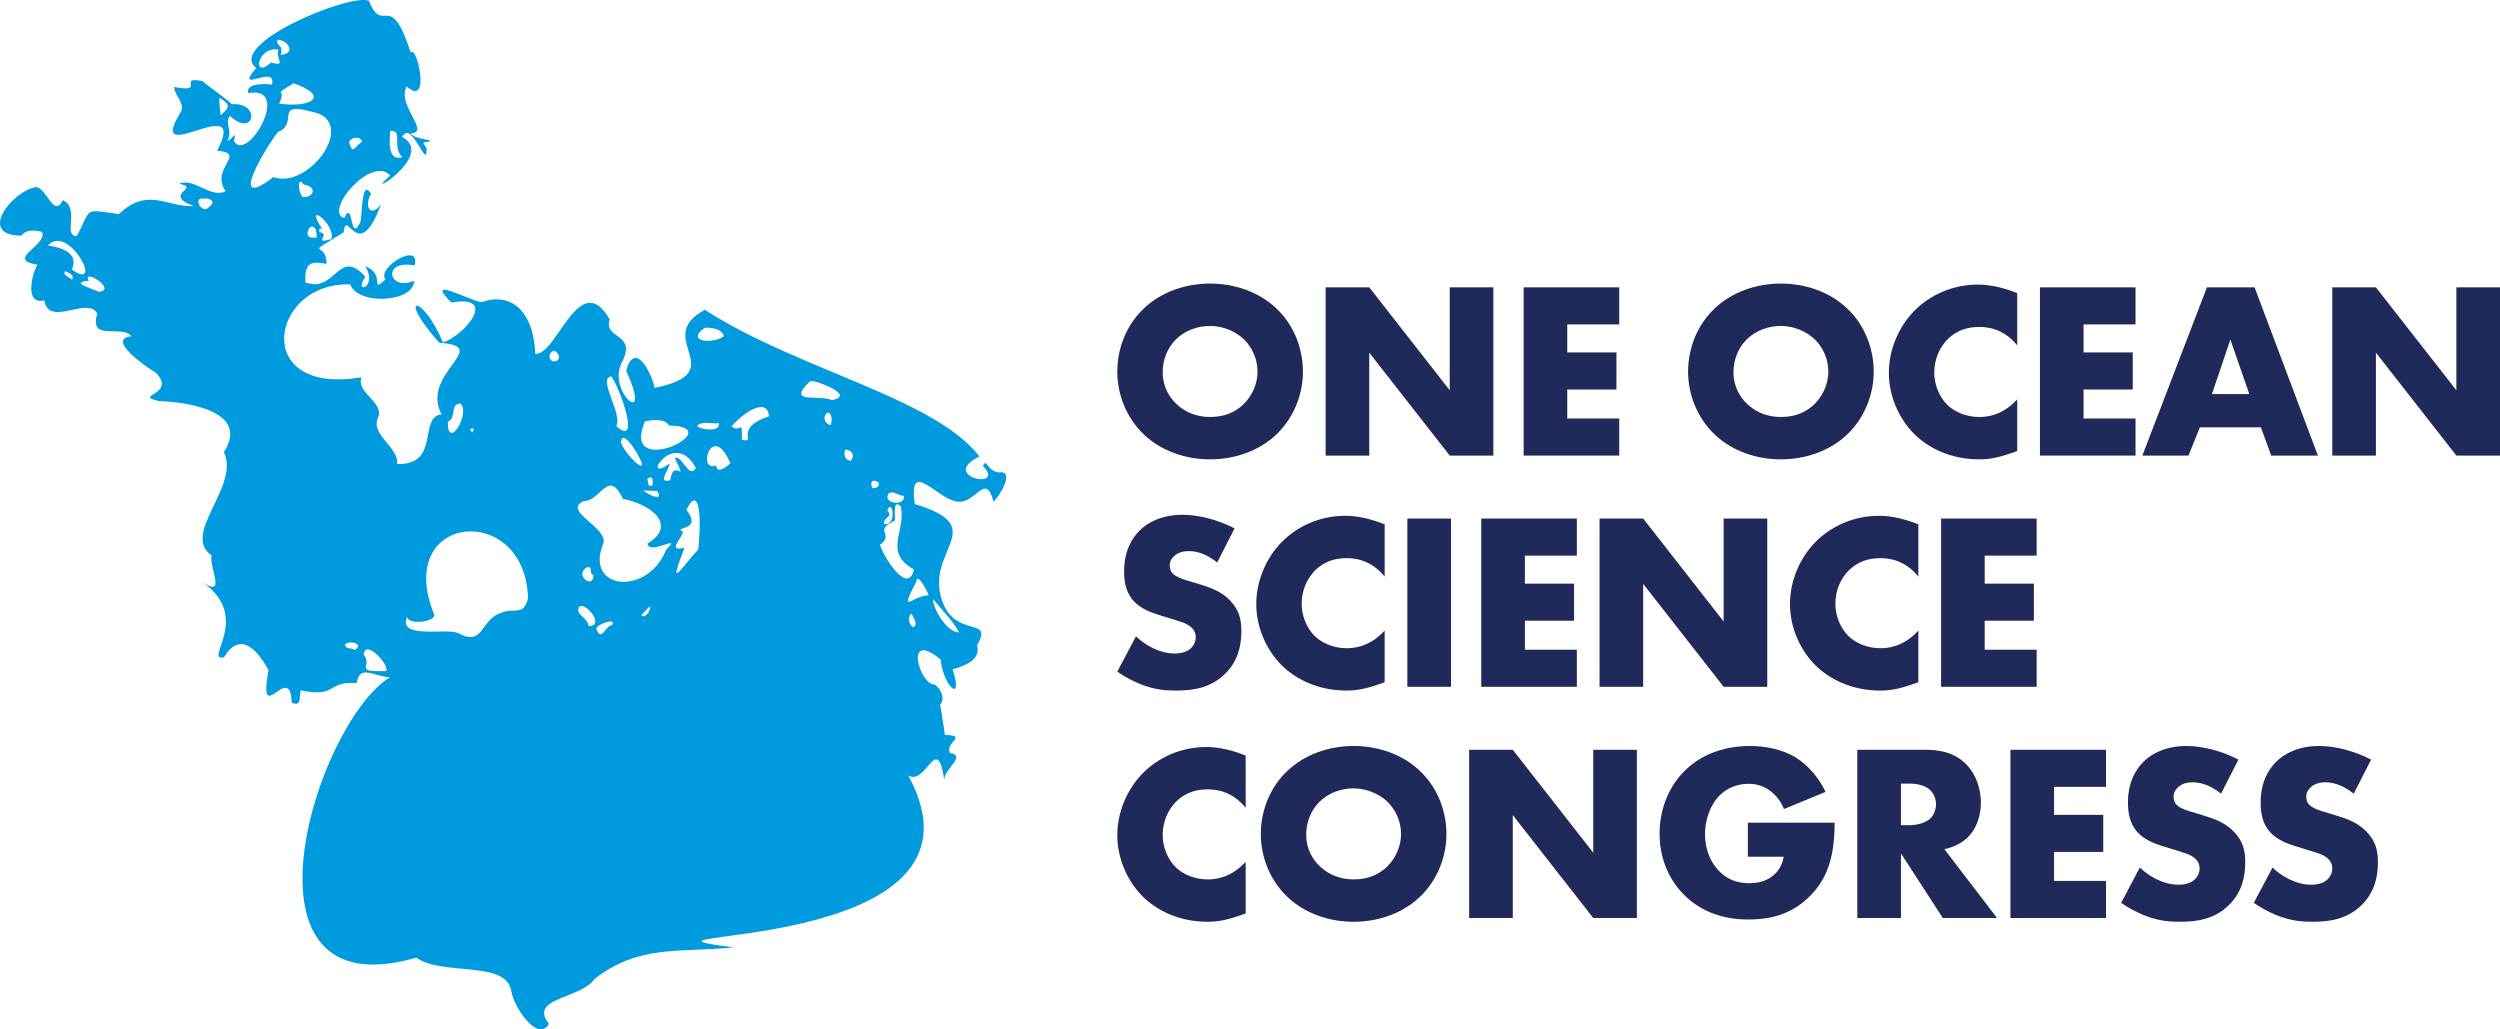
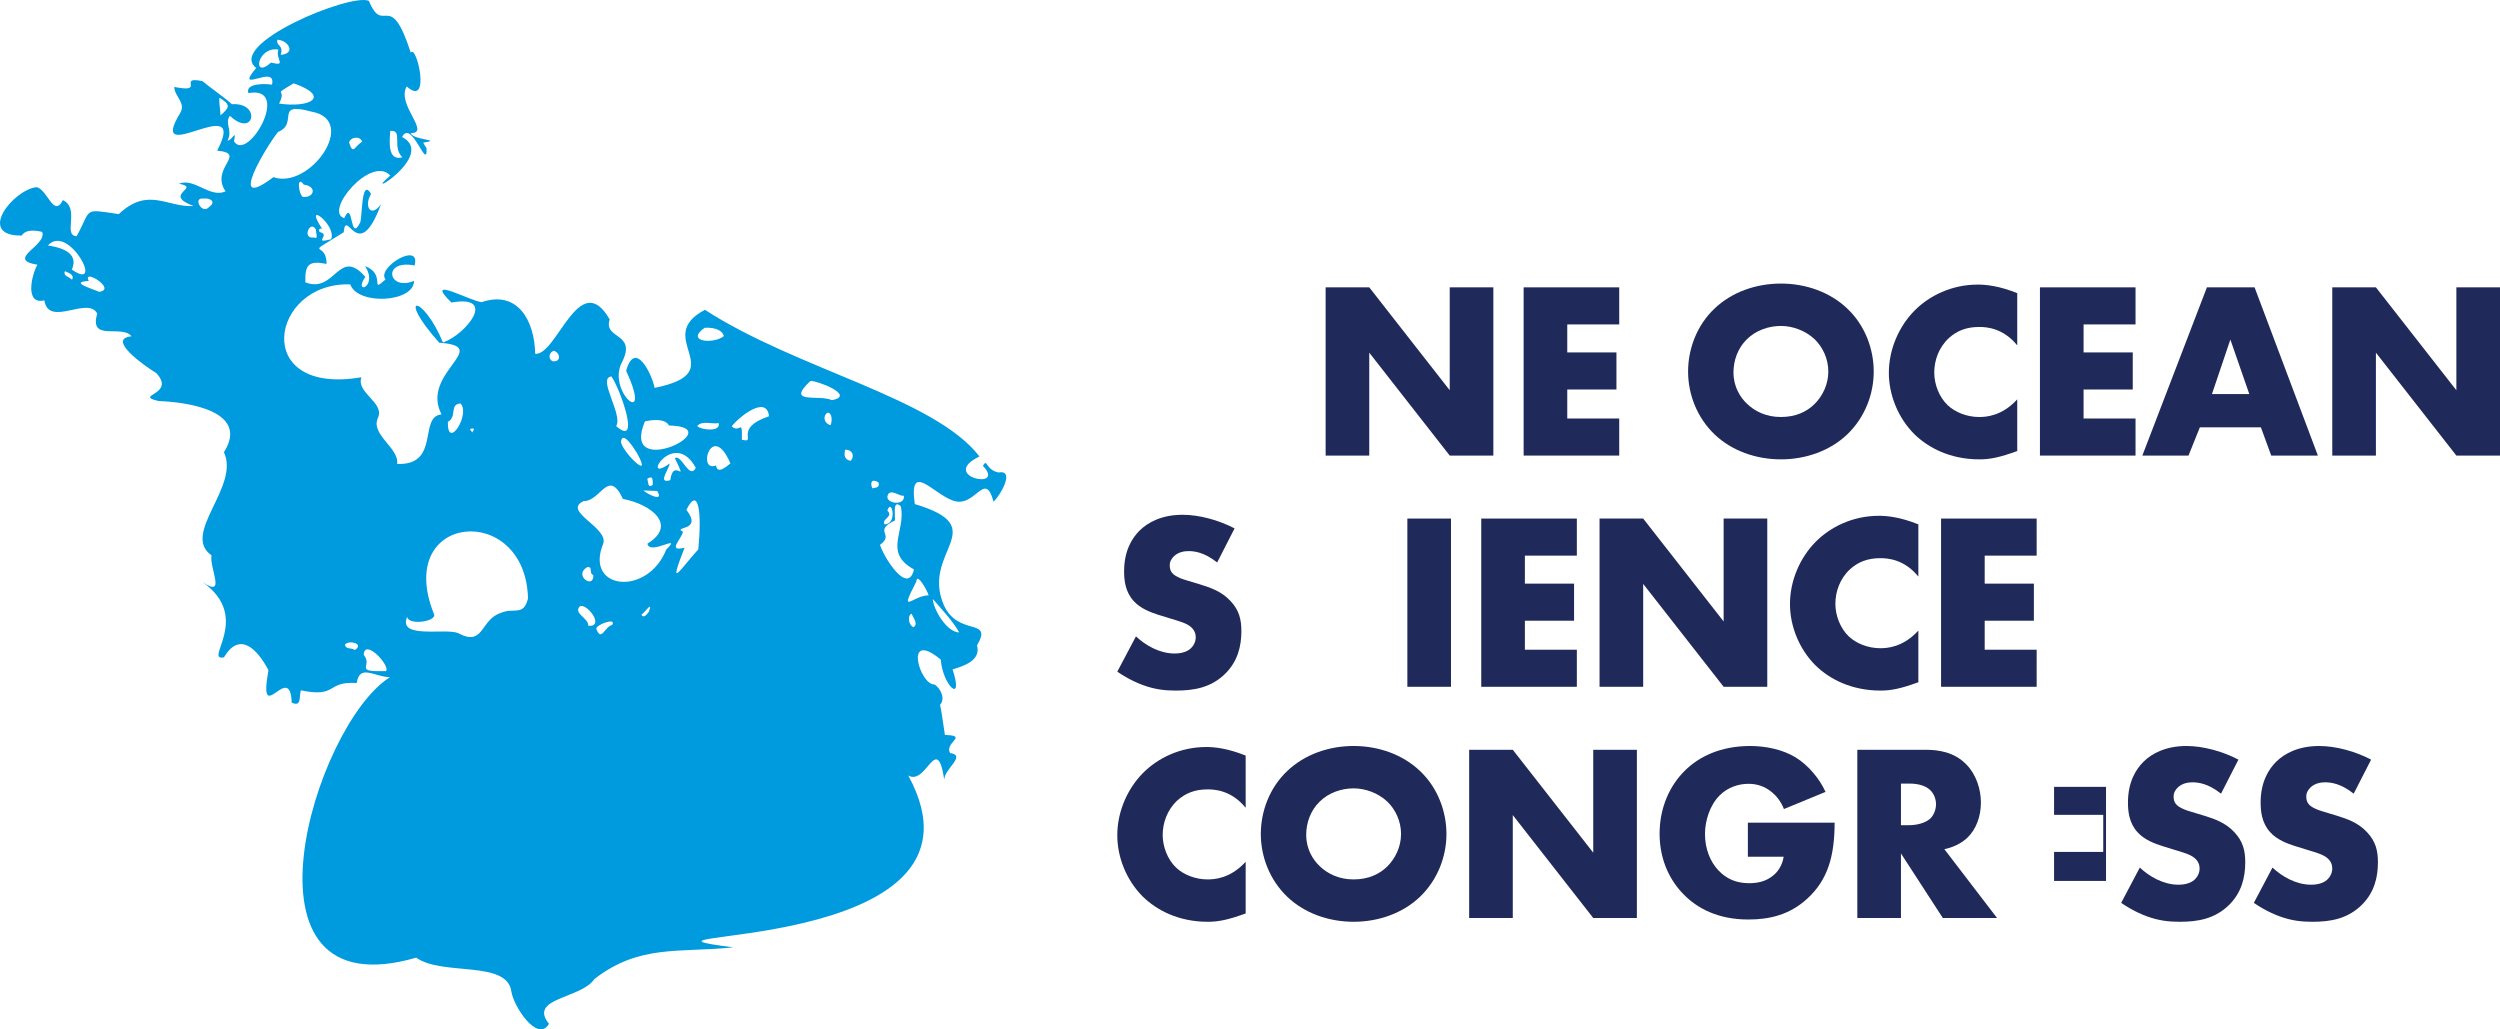
<svg xmlns="http://www.w3.org/2000/svg" id="Layer_1" version="1.1" viewBox="0 0 617.84 254.385">
  <defs>
    <style>
      .st0 {
        fill: #202a5a;
      }

      .st1 {
        fill: #009ade;
      }
    </style>
  </defs>
  <path class="st1" d="M224.449,191.636c4.492,2.706,7.068-10.965,8.917,1.073-.069-2.7,5.629-5.965,1.414-6.617-1.397-2.658,4.679-4.276-1.262-4.462-.395-2.39-.685-5.046-1.191-7.455,1.394-1.497.111-4.071-1.361-5.023-3.6.3-7.812-13.86,1.529-6.145.5,6.495,5.796,11.228,2.922,2.427,2.787-.844,7.048-2.196,6.044-5.939,4.058-6.985-4.604-2.012-8.194-9.938-5.802-13.301,12.422-19.094-7.195-24.984-1.493-10.691,4.441-2.674,9.317-.911,5.61,2.232,7.962-7.768,10.143.3,1.553-1.305,5.497-7.991,1.226-7.191-3.317-.727-2.662-3.624-3.851-1.656,5.954,6.226-11.087,2.658-.847-2.309-11.231-14.536-44.928-21.412-67.846-36.237-13.233,6.951,7.053,15.383-12.444,19.289-.605-3.328-4.853-12.079-7.028-4.212,6.904,14.919-5.106,5.021-.934-2.323,3.526-7.168-4.753-5.446-3.131-10.377-7.489-12.99-13.05,8.999-18.416,8.497-.151-8.22-4.354-15.81-13.242-12.77-2.939-.32-14.46-6.802-7.471.089,11.528-2.008,3.641,7.89-2.074,9.888-5.036-12.139-11.825-12.163-.915.05,13.409.919-4.834,7.446.567,17.712-5.774.482-.21,12.659-10.989,12.247.583-3.927-6.591-7.225-4.762-11.345,1.827-3.84-5.428-6.175-4.06-10.081-27.431,4.691-22.528-23.628-2.761-22.954,1.939,5.293,15.789,4.432,15.77-.87-6.396,2.695-8.02-5.39.143-3.805,1.585-6.156-9.564.605-7.187,3.453-4.117,3.686.328-1.282-5.068-3.29,3.425,5.261-3.086,7.259.069,2.65-6.583-7.528-7.4,4.274-14.814,1.356-.131-4.404.825-5.435,5.232-4.557.08-6.037-6.225-1.282,4.237-7.809.638-6.448,3.542,8.419,9.229-6.94-2.58,3.559-4.292.438-2.462-2.546-2.472-4.205-2.129,5.783-2.7,7.078-2.632,5.31-1.624-6.074-3.935-1.087-5.171-1.623,6.741-15.708,11.382-10.516-7.891,6.644,11.641-5.066,2.92-9.537,2.344-4.631,6.277,8.782,6.045,2.762-.019-.106-.903-1.293-.789-1.379,4.911-.764-2.362-.511-3.139-2.336,5.142-.012-3.585-7.012-.982-11.543,6.124,5.454,2.43-10.634,1.008-8.351-5.213-16.105-6.727-3.955-10.35-12.81-4.574-1.968-35.337,10.764-27.849,16.6-5.73,6.811,5.137-1.257,3.903,4.122-1.551-.28-6.694-.414-5.828,2.08,10.857-1.975-.207,17.349-3.57,11.898.678-3.321-.442-.108-1.612-.167,1.409-2.5-.814-4.248.615-6.121,5.96,5.659,7.853-3.357.484-2.863-1.734-1.613-5.484-4.181-7.285-5.71-6.43-1.283,1.121,3.071-6.961,1.438.072,2.384,3.007,4.002,1.444,6.491-8.612,14.188,17.273-6.128,9.157,9.258,7.615.723-1.881,4.229,2.087,10.066-3.878,1.756-7.722-3.468-11.524-1.892,5.709,1.076-4.36,2.554,3.632,5.514-6.572.401-11.222-4.884-18.501,1.999-9.049-1.345-6.617-1.414-10.404,5.44-3.511-.049.91-6.893-3.416-8.896-2.278,4.526-3.841-2.797-6.557-3.213-5.852.769-14.854,12.142-3.601,11.961,1-1.627,3.49-1.279,5.041-.898,1.297,3.399-9.191,6.78-1.178,8.108-1.457,2.573-3.163,9.984,1.721,8.807,1.055,6.804,10.807-1.171,13.072,3.279-2.146,7.099,6.23,2.592,8.461,5.607-6.304.602,3.245,7.34,6.135,9.09,5.022,5.45-5.953,5.403.633,6.918,7.431.237,22.49,2.596,16.076,12.637,4.019,8.546-10.652,20.159-3.067,25.488-.584,3.074,3.779,10.726-2.226,6.59,12.442,8.798.114,19.649,5.296,18.614,3.887-6.519,8.188-2.112,11.002,3.158-2.663,14.884,5.369-2.627,5.744,8.029,2.528,1.22,1.803-1.647,2.261-3.036,9.176,1.919,6.123-2.304,13.81-1.8.713-4.789,4.267-1.542,8.212-1.436-18.655,11.619-40.308,82.894,6.493,69.304,6.423,4.606,22.43.54,23.512,8.35.494,3.629,6.497,12.808,9.297,8.005-5.224-6.497,7.985-6.161,11.247-11.095,11.147-8.602,20.894-6.421,34.327-7.798-36.575-4.684,67.957,2.856,43.204-42.496ZM99.447,38.871c-3.746,1.07-3.162-4.063-3.007-6.522,3.3-.283.306,3.902,3.007,6.522ZM66.975,15.468c-4.747,4.315-3.473-4.072,1.834-3.217-.852,2.33,2.241,4.244-1.834,3.217ZM69.367,13.561c.81-2.542-1.189-2.096-.819-3.742,2.678.093,4.713,3.423.819,3.742ZM54.501,28.524c-.049-1.538-.395-2.866-.272-4.376,2.772,1.727,2.628,2.276.272,4.376ZM17.797,69.142c-.625-.761-2.306-.904-1.737-2.122.882.439,2.423.806,1.737,2.122ZM17.754,66.63c1.97-4.419-3.282-5.569-5.907-5.964,5.042-5.637,14.186,11.684,5.907,5.964ZM24.457,72.12c-1.276-.678-7.637-2.385-2.518-2.692-1.761-3.342,7.187,2.143,2.518,2.692ZM51.708,51.129c-1.785,2.077-4.153-2.448-1.477-2.039,1.624-.247,3.313.705,1.477,2.039ZM68.977,25.603c2.128-4.236-2.142-1.549,3.595-5.011,9.251,3.238,4.145,6.142-3.595,5.011ZM67.557,43.783c-11.865,9.021-1.532-7.858,1.154-11.176,5.24-2.079-1.135-7.604,8.299-5.009,11.705,2.085-.43,19.339-9.453,16.186ZM74.859,48.677c-1.106-.637-1.591-5.622.205-3.046,3.289.388,2.684,3.265-.205,3.046ZM89.501,35.026c-1.949,1.162-2.186,3.411-3.237.211.357-1.416,2.814-1.716,3.237-.211ZM77.631,58.685c-3.221.516-.892-4.636.478-1.878-.163.423.721,2.532-.478,1.878ZM79.019,57.35c-.359-.435-.088-1.145.623-.763-4.998-7.5,3.694-.927,2.188,2.541-4.837,1.233.113-1.151-2.81-1.777ZM180.512,114.529c-.888.688-3.219,2.857-3.552.506-4.788,1.878-1.057-11.236,3.552-.506ZM177.599,104.557c.685,2.292-4.486,1.707-5.291.731,1.227-1.462,3.677-.39,5.291-.731ZM171.961,115.629c-1.649,3.071-3.539-3.52-5.175-2.399,3.432,7.138-.378-.462-1.134,5.44-3.321.987-.276-2.675-.15-4.123-7.479,5.448.954-9.015,6.459,1.082ZM162.399,121.339c1.876,2.899-2.42.818-3.392-.131l3.392.131ZM159.974,118.319c1.449-.919,1.308.186,1.351,1.496-1.254,1.025-1.129-.802-1.351-1.496ZM174.139,81.017c1.441-.142,4.303.166,4.747,2.061-2.609,2.065-9.632,1.358-4.747-2.061ZM165.335,105.158c15.523.339-12.222,13.953-5.958-1.007,1.684-.397,4.975-.823,5.958,1.007ZM157.472,112.075c4.059,7.275-3.848-.557-4.008-2.91.358-2.999,3.433,1.906,4.008,2.91ZM151.106,93.032c2.122,2.984,7.408,17.757,1.167,12.271,1.766-2.821-4.775-11.925-1.167-12.271ZM136.89,86.672c1.727.634,1.771,2.935-.377,2.588-1.137-.681-.816-2.187.377-2.588ZM116.67,105.911c.975-.078.151.549.042.963-.196-.435-1.063-.916-.042-.963ZM87.687,160.644c-.795-.682-2.245-.017-2.439-1.36,1.067-1.21,4.891-.131,2.439,1.36ZM110.68,104.262c2.345-1.277.329-4.379,3.119-4.557,2.573,2.616-3.257,11.796-3.119,4.557ZM95.34,165.863c-8.254.191-3.039-1.162-5.46-4.033.237-4.322,6.857,2.999,5.46,4.033ZM123.693,151.503c-5.032,1.67-4.057,8.414-10.477,4.963-3.075-1.326-15.019,1.574-12.58-4.025.302,2.244,7.601,1.113,6.59-.745-9.972-25.029,22.715-27.81,23.265-3.78-1.149,4.538-3.455,2.093-6.799,3.587ZM145.153,140.146c1.49-.152.253,1.441,1.482,1.994.141,3.634-5.022-.014-1.482-1.994ZM145.401,154.673c.067-1.966-3.771-3.04-2.117-4.82,1.71-.925,6.338,5.075,2.117,4.82ZM151.301,154.441c-1.878.397-2.711,4.318-3.917.977-.351-.885,5.067-2.998,3.917-.977ZM164.658,135.795c-4.568,11.635-20.181,10.049-15.639-1.283,1.721-4.055-10.29-8.168-4.766-10.674,4.223.06,6.077-8.258,9.698-.543,7.165,1.383,13.477,6.532,6.05,11.066.541,3.034,8.856-2.698,4.657,1.434ZM158.513,151.917c.937-.608,2.881-3.642,1.861-.754-.458.657-1.325,1.76-1.861.754ZM169.178,135.361c-4.382,1.077-.81-2.084-.382-3.929-2.741-1.447,5.059-.004.836-5.437,3.006-6.041,3.846.642,2.943,9.772-4.692,5.155-7.573,10.325-3.398-.405ZM183.343,108.679c.133-5.583-.428-1.416-2.52-3.309,1.726-2.242,8.639-7.91,9.232-2.503-9.076,3.052-2.732,6.779-6.712,5.811ZM200.283,94.153c1.267-.239,11.471,3.569,5.312,4.741-3.127-1.498-11.628,1.175-5.312-4.741ZM205.239,105.085c-1.433-.374-2.064-2.103-.78-3.076,1.271-.205,1.226,2.345.78,3.076ZM225.71,154.987c-1.086-.464-1.558-2.655-.467-3.349.405.917,1.83,2.71.467,3.349ZM237.048,156.3c-3.143-.036-6.461-5.912-6.506-8.262,2.035,2.352,5.178,5.757,6.506,8.262ZM229.481,147.13c-3.959.027-7.507,5.262-3.017-3.413.109-2.588,3.069,2.939,3.017,3.413ZM225.877,140.726c-1.512,6.566-7.535-3.14-8.391-6.078,3.743-2.739-1.901-3.287,3.675-6.026.144-1.098-.649-5.485,1.462-3.478,1.338,6.243-4.47,11.322,3.255,15.582ZM210.278,113.886c-1.591-.219-1.745-1.407-1.417-2.759,1.726-.015,2.447,1.405,1.417,2.759ZM215.565,120.674c-.625-1.609-.009-2.41,1.532-1.462.413,1.262-.577,1.312-1.532,1.462ZM219.687,121.879c1.195-.683,2.48.763,3.692.642.431,2.862-5.64,1.828-3.692-.642ZM219.297,126.197c1.046-3.337,2.625,3.409-.698,3.383-.831-1.355,2.331-1.845.698-3.383Z" />
  <g>
-     <path class="st0" d="M315.455,107.354c-4.239,4.052-10.223,6.171-16.394,6.171s-12.155-2.119-16.394-6.171c-4.425-4.239-6.545-10.036-6.545-15.521,0-5.547,2.12-11.407,6.545-15.583,4.239-4.051,10.223-6.171,16.394-6.171s12.155,2.12,16.394,6.171c4.425,4.176,6.545,10.036,6.545,15.583,0,5.485-2.12,11.282-6.545,15.521ZM290.646,83.855c-2.244,2.182-3.304,5.236-3.304,8.166,0,3.678,1.746,6.233,3.304,7.729,1.995,1.932,4.8,3.304,8.415,3.304,3.677,0,6.42-1.309,8.353-3.242,1.932-1.932,3.366-4.799,3.366-7.979,0-3.241-1.434-6.108-3.366-7.979-2.307-2.182-5.485-3.303-8.353-3.303-2.992,0-6.171,1.06-8.415,3.303Z" />
    <path class="st0" d="M327.611,112.59v-41.576h10.783l19.884,25.432v-25.432h10.784v41.576h-10.784l-19.884-25.432v25.432h-10.783Z" />
    <path class="st0" d="M400.169,80.177h-12.841v6.919h12.155v9.163h-12.155v7.168h12.841v9.163h-23.624v-41.576h23.624v9.163Z" />
    <path class="st0" d="M456.519,107.354c-4.239,4.052-10.223,6.171-16.394,6.171s-12.155-2.119-16.394-6.171c-4.426-4.239-6.545-10.036-6.545-15.521,0-5.547,2.119-11.407,6.545-15.583,4.238-4.051,10.223-6.171,16.394-6.171s12.154,2.12,16.394,6.171c4.425,4.176,6.545,10.036,6.545,15.583,0,5.485-2.12,11.282-6.545,15.521ZM431.71,83.855c-2.244,2.182-3.304,5.236-3.304,8.166,0,3.678,1.745,6.233,3.304,7.729,1.995,1.932,4.8,3.304,8.415,3.304,3.678,0,6.42-1.309,8.353-3.242,1.933-1.932,3.366-4.799,3.366-7.979,0-3.241-1.434-6.108-3.366-7.979-2.307-2.182-5.485-3.303-8.353-3.303-2.992,0-6.171,1.06-8.415,3.303Z" />
    <path class="st0" d="M498.532,111.468c-4.301,1.559-6.67,2.057-9.351,2.057-7.23,0-12.653-2.867-16.081-6.233-4.052-4.051-6.296-9.724-6.296-15.146,0-5.922,2.556-11.532,6.296-15.334,3.678-3.74,9.225-6.482,15.707-6.482,1.995,0,5.236.312,9.725,2.119v12.903c-3.491-4.301-7.604-4.55-9.412-4.55-3.117,0-5.485.935-7.48,2.743-2.556,2.369-3.615,5.61-3.615,8.54,0,2.867,1.185,6.046,3.366,8.103,1.808,1.683,4.675,2.868,7.729,2.868,1.62,0,5.609-.187,9.412-4.363v12.778Z" />
    <path class="st0" d="M527.767,80.177h-12.841v6.919h12.155v9.163h-12.155v7.168h12.841v9.163h-23.624v-41.576h23.624v9.163Z" />
    <path class="st0" d="M558.747,105.609h-15.084l-2.806,6.981h-11.406l15.957-41.576h11.78l15.646,41.576h-11.531l-2.556-6.981ZM555.88,97.381l-4.675-13.464-4.551,13.464h9.226Z" />
    <path class="st0" d="M576.389,112.59v-41.576h10.783l19.884,25.432v-25.432h10.784v41.576h-10.784l-19.884-25.432v25.432h-10.783Z" />
    <path class="st0" d="M280.736,157.264c2.306,2.182,5.797,4.238,9.537,4.238,2.182,0,3.491-.686,4.176-1.434.624-.623,1.06-1.558,1.06-2.618,0-.811-.312-1.746-1.184-2.494-1.06-.935-2.68-1.371-5.361-2.181l-2.805-.873c-1.745-.561-4.301-1.496-5.984-3.366-2.119-2.306-2.369-5.236-2.369-7.355,0-5.111,1.995-8.228,3.802-10.035,2.119-2.12,5.61-3.927,10.659-3.927,4.114,0,8.914,1.309,12.84,3.366l-4.301,8.415c-3.241-2.555-5.672-2.805-7.106-2.805-1.06,0-2.493.25-3.553,1.247-.624.624-1.06,1.309-1.06,2.244,0,.748.125,1.309.561,1.87.312.374,1.06,1.122,3.615,1.87l3.304.998c2.618.81,5.36,1.745,7.542,4.114,2.119,2.244,2.68,4.55,2.68,7.417,0,3.802-.935,7.48-3.927,10.472-3.553,3.553-7.854,4.239-12.28,4.239-2.618,0-5.111-.25-8.165-1.372-.686-.249-3.304-1.247-6.296-3.303l4.613-8.727Z" />
-     <path class="st0" d="M342.197,168.609c-4.302,1.559-6.67,2.057-9.351,2.057-7.23,0-12.653-2.867-16.081-6.233-4.052-4.051-6.296-9.724-6.296-15.146,0-5.922,2.556-11.532,6.296-15.334,3.678-3.74,9.225-6.482,15.707-6.482,1.995,0,5.236.312,9.725,2.119v12.903c-3.491-4.301-7.604-4.55-9.412-4.55-3.117,0-5.485.935-7.48,2.743-2.556,2.369-3.615,5.61-3.615,8.54,0,2.867,1.185,6.046,3.366,8.103,1.808,1.683,4.675,2.868,7.729,2.868,1.62,0,5.609-.187,9.412-4.363v12.778Z" />
    <path class="st0" d="M358.591,128.155v41.576h-10.783v-41.576h10.783Z" />
    <path class="st0" d="M389.694,137.318h-12.841v6.919h12.155v9.163h-12.155v7.168h12.841v9.163h-23.624v-41.576h23.624v9.163Z" />
    <path class="st0" d="M395.306,169.731v-41.576h10.783l19.884,25.432v-25.432h10.784v41.576h-10.784l-19.884-25.432v25.432h-10.783Z" />
    <path class="st0" d="M474.096,168.609c-4.302,1.559-6.67,2.057-9.351,2.057-7.23,0-12.653-2.867-16.081-6.233-4.052-4.051-6.296-9.724-6.296-15.146,0-5.922,2.556-11.532,6.296-15.334,3.678-3.74,9.225-6.482,15.707-6.482,1.995,0,5.236.312,9.725,2.119v12.903c-3.491-4.301-7.604-4.55-9.412-4.55-3.117,0-5.485.935-7.48,2.743-2.556,2.369-3.615,5.61-3.615,8.54,0,2.867,1.185,6.046,3.366,8.103,1.808,1.683,4.675,2.868,7.729,2.868,1.62,0,5.609-.187,9.412-4.363v12.778Z" />
    <path class="st0" d="M503.33,137.318h-12.841v6.919h12.155v9.163h-12.155v7.168h12.841v9.163h-23.624v-41.576h23.624v9.163Z" />
    <path class="st0" d="M307.85,225.749c-4.301,1.559-6.669,2.057-9.35,2.057-7.23,0-12.653-2.867-16.082-6.232-4.052-4.052-6.296-9.725-6.296-15.146,0-5.922,2.556-11.532,6.296-15.334,3.677-3.74,9.225-6.482,15.708-6.482,1.995,0,5.236.312,9.724,2.119v12.902c-3.49-4.301-7.604-4.55-9.412-4.55-3.117,0-5.485.935-7.48,2.742-2.555,2.369-3.615,5.61-3.615,8.54,0,2.867,1.185,6.046,3.366,8.103,1.808,1.684,4.675,2.867,7.729,2.867,1.621,0,5.61-.187,9.412-4.363v12.778Z" />
    <path class="st0" d="M350.923,221.634c-4.238,4.052-10.223,6.171-16.394,6.171s-12.154-2.119-16.393-6.171c-4.426-4.238-6.545-10.035-6.545-15.521,0-5.547,2.12-11.406,6.545-15.583,4.238-4.051,10.222-6.17,16.393-6.17s12.155,2.12,16.394,6.17c4.426,4.177,6.545,10.036,6.545,15.583,0,5.485-2.119,11.282-6.545,15.521ZM326.115,198.135c-2.244,2.182-3.304,5.236-3.304,8.166,0,3.678,1.745,6.233,3.304,7.729,1.994,1.933,4.799,3.304,8.414,3.304,3.678,0,6.421-1.309,8.353-3.241,1.933-1.932,3.366-4.799,3.366-7.979,0-3.241-1.434-6.108-3.366-7.979-2.306-2.182-5.485-3.303-8.353-3.303-2.991,0-6.171,1.06-8.414,3.303Z" />
    <path class="st0" d="M363.08,226.871v-41.575h10.783l19.884,25.432v-25.432h10.784v41.575h-10.784l-19.884-25.432v25.432h-10.783Z" />
    <path class="st0" d="M431.959,203.309h21.442c0,8.228-1.684,14.087-6.67,18.699-4.363,4.052-9.35,5.236-14.647,5.236-7.48,0-12.592-2.742-15.957-6.171-3.117-3.116-5.984-8.166-5.984-15.021,0-6.607,2.618-12.03,6.233-15.583,3.428-3.428,8.789-6.109,16.144-6.109,3.865,0,8.041.873,11.22,2.805,3.242,1.994,5.922,5.298,7.418,8.539l-10.285,4.238c-.748-1.932-1.932-3.303-2.991-4.176-1.808-1.496-3.74-2.057-5.797-2.057-2.556,0-5.174.935-7.106,2.867-2.431,2.431-3.615,6.295-3.615,9.536,0,3.803,1.371,6.919,3.304,8.976,1.995,2.12,4.426,3.18,7.604,3.18,1.87,0,4.052-.312,5.984-1.933.997-.811,2.182-2.307,2.556-4.612h-8.852v-8.415Z" />
    <path class="st0" d="M475.843,185.296c3.116,0,7.105.499,10.16,3.678,2.368,2.431,3.553,6.046,3.553,9.35,0,3.553-1.247,6.67-3.304,8.664-1.621,1.559-3.803,2.493-5.734,2.867l13.027,17.017h-13.401l-10.348-15.957v15.957h-10.783v-41.575h16.83ZM469.796,203.932h2.058c1.62,0,3.927-.436,5.235-1.683.811-.811,1.371-2.182,1.371-3.49,0-1.247-.498-2.618-1.434-3.491-.997-.997-2.805-1.62-5.173-1.62h-2.058v10.284Z" />
-     <path class="st0" d="M520.474,194.459h-12.841v6.919h12.155v9.162h-12.155v7.168h12.841v9.163h-23.624v-41.575h23.624v9.163Z" />
+     <path class="st0" d="M520.474,194.459h-12.841v6.919h12.155v9.162h-12.155v7.168h12.841v9.163h-23.624h23.624v9.163Z" />
    <path class="st0" d="M528.826,214.404c2.307,2.182,5.797,4.239,9.537,4.239,2.182,0,3.49-.686,4.177-1.434.623-.624,1.06-1.559,1.06-2.618,0-.811-.312-1.745-1.185-2.493-1.06-.936-2.681-1.371-5.36-2.182l-2.806-.873c-1.745-.561-4.301-1.495-5.983-3.365-2.119-2.307-2.369-5.236-2.369-7.355,0-5.111,1.995-8.228,3.803-10.035,2.119-2.12,5.61-3.927,10.659-3.927,4.113,0,8.913,1.309,12.84,3.366l-4.301,8.415c-3.241-2.556-5.672-2.805-7.105-2.805-1.06,0-2.493.249-3.554,1.246-.623.624-1.06,1.31-1.06,2.244,0,.748.125,1.309.562,1.87.312.374,1.06,1.122,3.615,1.87l3.304.997c2.618.811,5.36,1.745,7.542,4.114,2.119,2.243,2.681,4.55,2.681,7.417,0,3.803-.936,7.479-3.928,10.472-3.553,3.553-7.854,4.238-12.279,4.238-2.618,0-5.111-.249-8.165-1.371-.686-.249-3.304-1.246-6.296-3.304l4.612-8.727Z" />
    <path class="st0" d="M561.615,214.404c2.307,2.182,5.797,4.239,9.537,4.239,2.182,0,3.49-.686,4.177-1.434.623-.624,1.06-1.559,1.06-2.618,0-.811-.312-1.745-1.185-2.493-1.06-.936-2.681-1.371-5.36-2.182l-2.806-.873c-1.745-.561-4.301-1.495-5.983-3.365-2.119-2.307-2.369-5.236-2.369-7.355,0-5.111,1.995-8.228,3.803-10.035,2.119-2.12,5.61-3.927,10.659-3.927,4.113,0,8.913,1.309,12.84,3.366l-4.301,8.415c-3.241-2.556-5.672-2.805-7.105-2.805-1.06,0-2.493.249-3.554,1.246-.623.624-1.06,1.31-1.06,2.244,0,.748.125,1.309.562,1.87.312.374,1.06,1.122,3.615,1.87l3.304.997c2.618.811,5.36,1.745,7.542,4.114,2.119,2.243,2.681,4.55,2.681,7.417,0,3.803-.936,7.479-3.928,10.472-3.553,3.553-7.854,4.238-12.279,4.238-2.618,0-5.111-.249-8.165-1.371-.686-.249-3.304-1.246-6.296-3.304l4.612-8.727Z" />
  </g>
</svg>